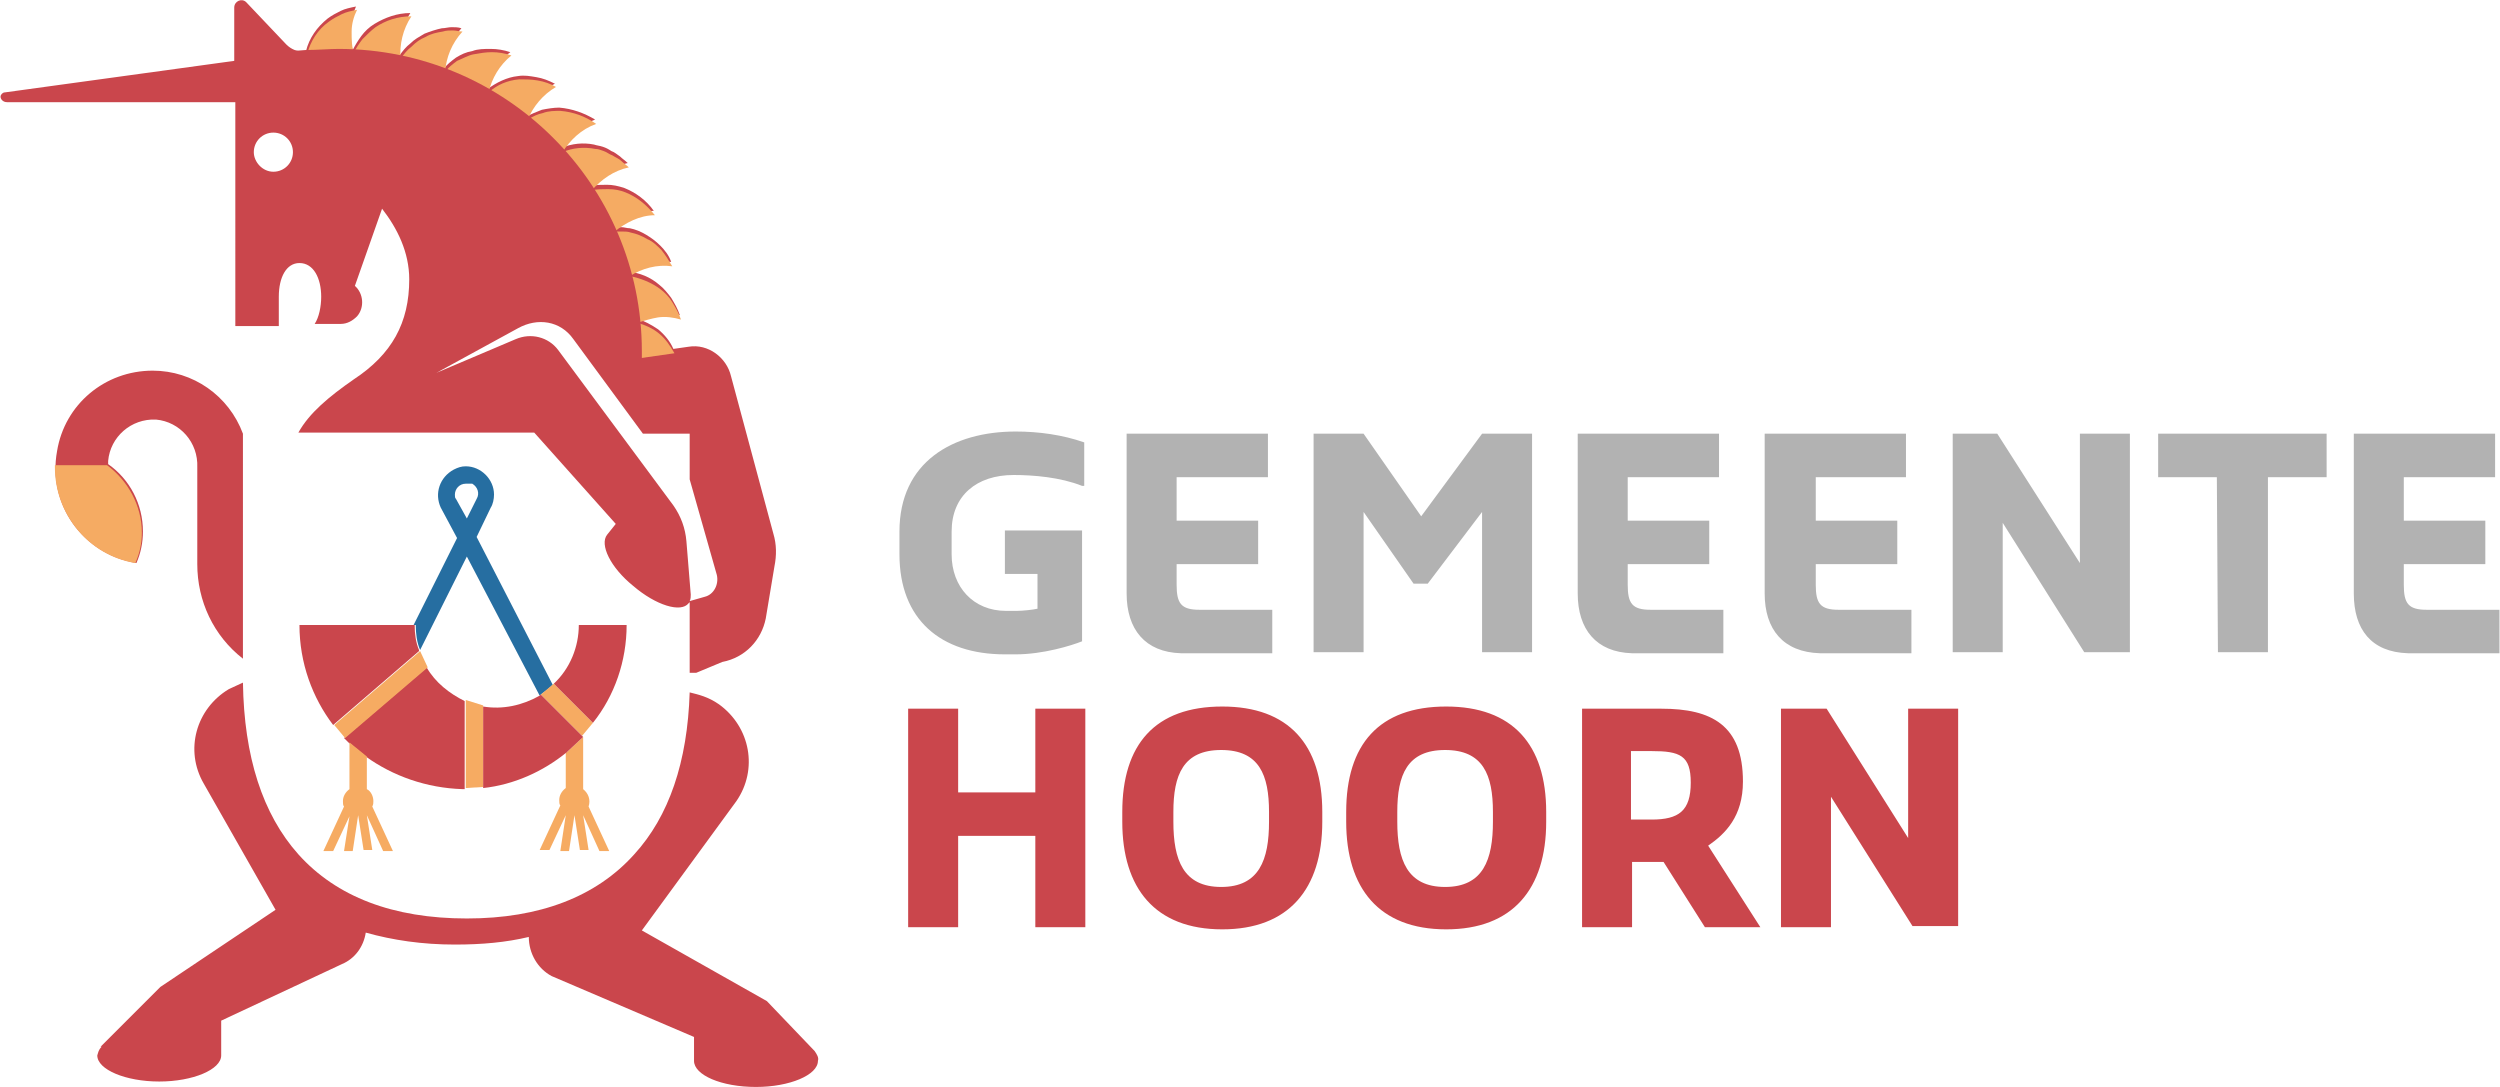
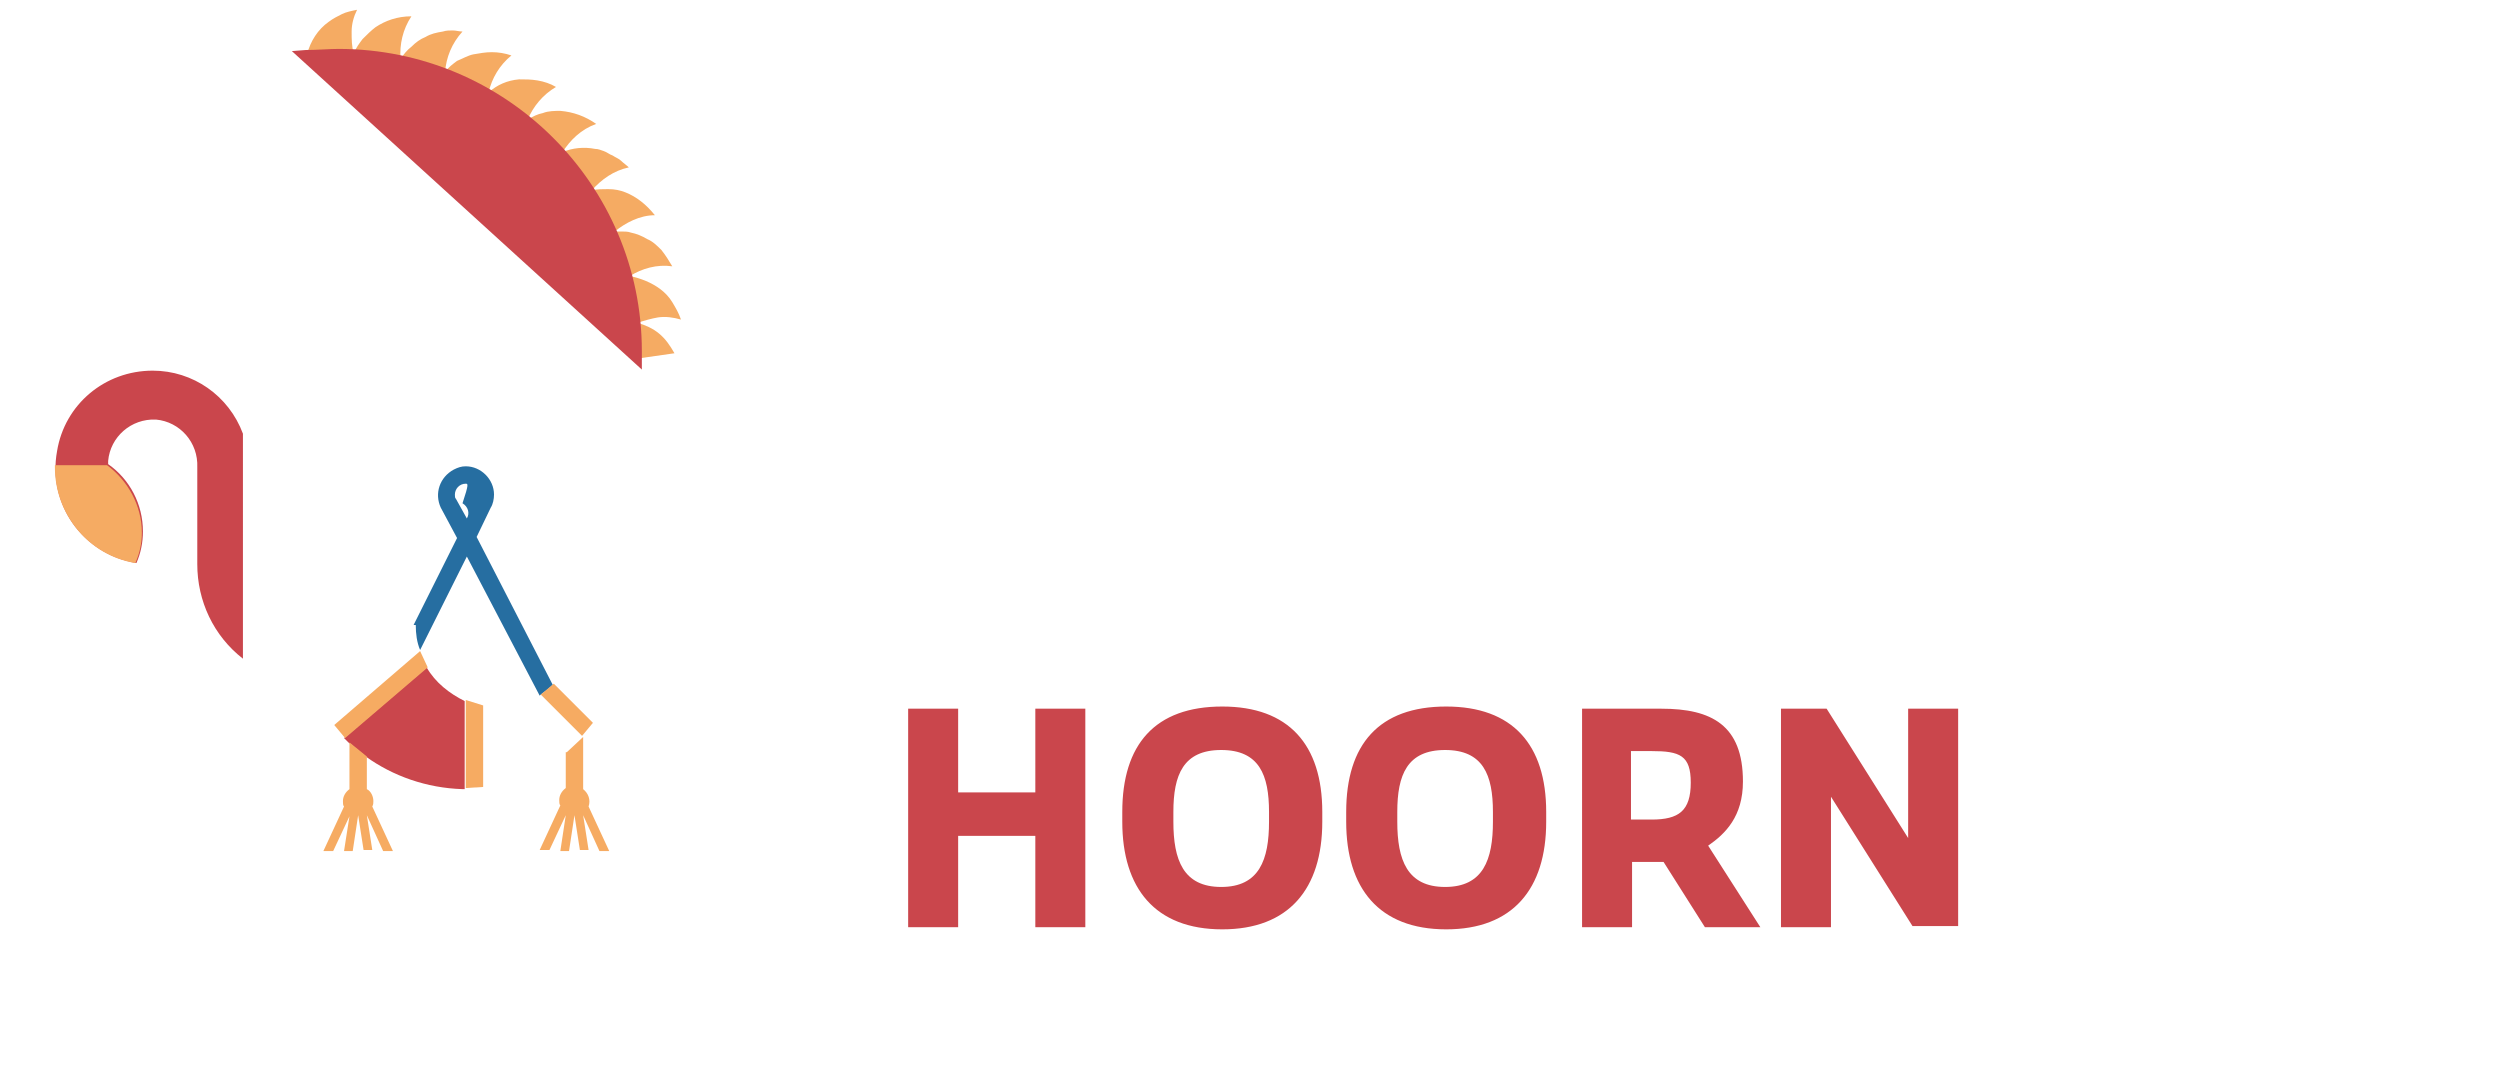
<svg xmlns="http://www.w3.org/2000/svg" version="1.1" id="Layer_1" x="0px" y="0px" viewBox="0 0 229.9 100" style="enable-background:new 0 0 229.9 100;" xml:space="preserve" width="230" height="100">
  <style type="text/css">
	.st0{fill-rule:evenodd;clip-rule:evenodd;fill:#CA464C;}
	.st1{fill-rule:evenodd;clip-rule:evenodd;fill:#B2B2B2;}
	.st2{fill-rule:evenodd;clip-rule:evenodd;fill:#266EA1;}
	.st3{fill-rule:evenodd;clip-rule:evenodd;fill:#F6AB62;}
	.st4{fill-rule:evenodd;clip-rule:evenodd;fill:#F5AB63;}
</style>
  <g>
    <path class="st0" d="M151.9,75.4c2.5,0,3.6-0.8,3.6-3.4c0-2.5-1-2.9-3.6-2.9h-1.9v6.3H151.9z M153,79.3h-2.9v6h-4.6V65.2h7.3   c4.6,0,7.5,1.5,7.5,6.7c0,3.2-1.6,4.8-3.2,5.9l0,0l4.8,7.5h-5.1C156.8,85.3,153,79.3,153,79.3z M175.5,65.2v11.9L168,65.2h-4.2   v20.1h4.6V73.3l7.5,11.9h4.2V65.2L175.5,65.2L175.5,65.2z M137.3,74.7c0-3.4-0.9-5.7-4.4-5.7c-3.5,0-4.4,2.3-4.4,5.7v0.9   c0,3.5,0.9,6,4.4,6c3.5,0,4.4-2.5,4.4-6C137.3,75.5,137.3,74.7,137.3,74.7z M142.2,74.7v0.9c0,6.2-3.1,9.9-9.2,9.9   c-6.2,0-9.2-3.8-9.2-9.9v-0.9c0-6.2,3-9.7,9.2-9.7C139.1,65,142.2,68.5,142.2,74.7z M116.7,74.7c0-3.4-0.9-5.7-4.4-5.7   s-4.4,2.3-4.4,5.7v0.9c0,3.5,0.9,6,4.4,6s4.4-2.5,4.4-6C116.7,75.5,116.7,74.7,116.7,74.7z M121.6,74.7v0.9c0,6.2-3.1,9.9-9.2,9.9   c-6.2,0-9.2-3.8-9.2-9.9v-0.9c0-6.2,3-9.7,9.2-9.7C118.5,65,121.6,68.5,121.6,74.7z M95.2,65.2h4.6v20.1h-4.6v-8.4h-7.1v8.4h-4.6   V65.2h4.6v7.7h7.1V65.2L95.2,65.2z" />
-     <path class="st1" d="M82.7,51v-2.1c0-6.4,4.9-9.2,10.7-9.2c2.1,0,4.3,0.3,6.3,1v4h-0.2c-2-0.8-4.5-1-6.3-1c-3.4,0-5.7,1.9-5.7,5.2   V51c0,3,2,5.2,5,5.2h1c0.5,0,1.5-0.1,1.9-0.2v-3.2h-3v-4h7.1v10.2c-1,0.4-3.6,1.2-6.1,1.2h-1C86.5,60.2,82.7,57,82.7,51L82.7,51z    M103.6,54.6V39.9h13v4h-8.4v4h7.5v4h-7.5v1.9c0,1.7,0.4,2.3,2.1,2.3h6.7v4h-8.4C105.3,60,103.6,57.9,103.6,54.6L103.6,54.6z    M120.8,39.9h4.6l5.3,7.6l5.6-7.6h4.6V60h-4.6V47.1l-5,6.6h-1.3l-4.6-6.6V60h-4.6L120.8,39.9L120.8,39.9z M145.1,54.6V39.9h13v4   h-8.4v4h7.5v4h-7.5v1.9c0,1.7,0.4,2.3,2.1,2.3h6.7v4h-8.4C146.8,60,145.1,57.9,145.1,54.6L145.1,54.6z M162.3,54.6V39.9h13v4H167v4   h7.5v4H167v1.9c0,1.7,0.4,2.3,2.1,2.3h6.7v4h-8.4C164,60,162.3,57.9,162.3,54.6L162.3,54.6z M179.5,39.9h4.2l7.6,11.9V39.9h4.6V60   h-4.2l-7.5-11.9V60h-4.6V39.9L179.5,39.9z M203.9,43.9h-5.4v-4H214v4h-5.4V60h-4.6L203.9,43.9L203.9,43.9z M216.5,54.6V39.9h13v4   h-8.4v4h7.5v4h-7.5v1.9c0,1.7,0.4,2.3,2.1,2.3h6.7v4h-8.4C218.1,60,216.5,57.9,216.5,54.6L216.5,54.6z" />
-     <path class="st2" d="M49.7,63.9L49.6,64l-6.7-12.8l-4.3,8.6c-0.3-0.7-0.4-1.5-0.4-2.3H38l4-8l-1.5-2.8l0,0l0,0   c-0.6-1.3-0.1-2.8,1.2-3.5c0.4-0.2,0.7-0.3,1.1-0.3c1.4,0,2.6,1.2,2.6,2.6c0,0.4-0.1,0.9-0.3,1.2l-1.3,2.7L50.8,63   C50.5,63.3,50.1,63.6,49.7,63.9 M42.8,44.5c-0.6,0-1,0.5-1,1c0,0.2,0,0.3,0.1,0.4l1,1.8l0.9-1.8c0.3-0.5,0.1-1.1-0.4-1.4   C43.1,44.5,43,44.5,42.8,44.5" />
+     <path class="st2" d="M49.7,63.9L49.6,64l-6.7-12.8l-4.3,8.6c-0.3-0.7-0.4-1.5-0.4-2.3H38l4-8l-1.5-2.8l0,0l0,0   c-0.6-1.3-0.1-2.8,1.2-3.5c0.4-0.2,0.7-0.3,1.1-0.3c1.4,0,2.6,1.2,2.6,2.6c0,0.4-0.1,0.9-0.3,1.2l-1.3,2.7L50.8,63   C50.5,63.3,50.1,63.6,49.7,63.9 M42.8,44.5c-0.6,0-1,0.5-1,1c0,0.2,0,0.3,0.1,0.4l1,1.8c0.3-0.5,0.1-1.1-0.4-1.4   C43.1,44.5,43,44.5,42.8,44.5" />
    <path class="st0" d="M22.3,60.6L22.3,60.6c-2.7-2.1-4.2-5.3-4.2-8.7V43h0c0.1-2.3-1.6-4.2-3.8-4.4c-2.3-0.1-4.2,1.6-4.4,3.8   c0,0.1,0,0.2,0,0.3c2,1.4,3.2,3.7,3.2,6.2c0,1-0.2,2-0.6,2.9l0,0C7.6,51,4.3,46.4,5.2,41.5c0.7-4.3,4.4-7.4,8.8-7.4   c3.7,0,7,2.3,8.3,5.8L22.3,60.6L22.3,60.6z M33.6,69.6l-1.6-1.3c-0.1-0.1-0.3-0.3-0.4-0.4l7.6-6.5c0.8,1.4,2.1,2.4,3.5,3.1v8.1   c-0.1,0-0.2,0-0.2,0C39.2,72.5,36.1,71.4,33.6,69.6z" />
    <path class="st3" d="M32.1,68.3l1.6,1.3v3c0.4,0.2,0.6,0.7,0.6,1.1c0,0.2,0,0.3-0.1,0.5l1.9,4.1h-0.9L33.7,75l0.5,3.2h-0.8L32.9,75   l0,0h0l-0.5,3.3h-0.8l0.5-3.2l-1.5,3.2h-0.9l1.9-4.1c-0.1-0.1-0.1-0.3-0.1-0.5c0-0.4,0.2-0.8,0.6-1.1   C32.1,72.6,32.1,68.3,32.1,68.3z M52.1,69.2l1.5-1.4v4.8c0.5,0.4,0.7,1,0.5,1.6l1.9,4.1h-0.9L53.6,75l0.5,3.2h-0.8L52.8,75h0   l-0.5,3.3h-0.8L52,75l-1.5,3.2h-0.9l1.9-4.1c-0.1-0.1-0.1-0.3-0.1-0.5c0-0.4,0.2-0.8,0.6-1.1V69.2L52.1,69.2z M42.8,64.4l1.6,0.5   v7.5l-1.6,0.1V64.4L42.8,64.4z M38.6,59.9l0.7,1.5l-7.6,6.5l-1-1.2C30.7,66.7,38.6,59.9,38.6,59.9z M49.7,63.9l1.2-1l3.6,3.6   l-1,1.2L49.7,63.9L49.7,63.9z" />
-     <path class="st0" d="M63.4,61.9v-6.5c0,0-0.1,0.1-0.1,0.1c-0.7,0.9-3,0.2-5.1-1.6c-2.1-1.7-3.1-3.8-2.4-4.7l0.8-1   c-2.5-2.8-5-5.6-7.5-8.4H27.4c1-1.8,2.8-3.3,5.1-4.9c3.5-2.3,5.1-5.2,5.1-9.2c0-2.5-1.1-4.7-2.5-6.5l-2.5,7.1   c0.8,0.7,0.9,2,0.2,2.8c-0.4,0.4-0.9,0.7-1.5,0.7l-2.4,0c0.4-0.6,0.6-1.6,0.6-2.5c0-1.7-0.7-3.1-2-3.1c-1.2,0-1.9,1.3-1.9,3.1V30   h-4V9.4h-21C0.2,9.4,0,9.1,0,8.9c0-0.2,0.2-0.4,0.4-0.4l21.1-2.9V0.7c0-0.6,0.7-0.9,1.1-0.5l3.7,3.9c0.4,0.4,1,0.7,1.6,0.6l0.2,0   c0.3-1.2,1-2.2,2-3c0.4-0.3,0.8-0.5,1.2-0.7c0.4-0.2,0.9-0.3,1.4-0.4c-0.3,0.7-0.5,1.4-0.5,2c0,0.7,0,1.3,0.2,2l0,0   c0.2-0.4,0.5-0.9,0.8-1.3c0.3-0.4,0.7-0.8,1.2-1.1c1-0.6,2.1-1,3.3-1c-0.8,1.2-1.1,2.6-1,3.9l0,0c0.3-0.4,0.6-0.8,1-1.1   c0.4-0.4,0.8-0.6,1.3-0.9c0.5-0.2,1.1-0.4,1.6-0.5c0.3,0,0.6-0.1,0.9-0.1c0.3,0,0.6,0,0.9,0.1c-1,1.1-1.5,2.4-1.6,3.7l0,0   c0.3-0.4,0.7-0.7,1.1-1c0.5-0.3,0.9-0.5,1.5-0.6c0.5-0.2,1.1-0.2,1.7-0.2c0.6,0,1.2,0.1,1.8,0.3c-1.2,0.9-1.8,2.1-2.1,3.4l0,0   c0.8-0.6,1.8-1.1,2.8-1.2c0.6-0.1,1.1,0,1.7,0.1c0.6,0.1,1.1,0.3,1.7,0.6c-1.3,0.7-2.1,1.8-2.6,3l0,0c0.4-0.2,0.9-0.4,1.4-0.6   c0.5-0.1,1.1-0.2,1.6-0.2c1.2,0.1,2.3,0.5,3.3,1.1c-1.4,0.5-2.4,1.4-3.1,2.6l0,0c1-0.4,2-0.5,3-0.3c0.3,0.1,0.5,0.1,0.8,0.2   c0.3,0.1,0.5,0.2,0.8,0.4c0.3,0.1,0.5,0.3,0.8,0.5c0.2,0.2,0.5,0.4,0.7,0.6c-1.4,0.3-2.6,1.1-3.4,2.1l0,0c0.5-0.1,1-0.1,1.5-0.1   c0.5,0,1,0.1,1.6,0.3c1,0.4,2,1.1,2.7,2.1c-1.5,0-2.7,0.6-3.7,1.5l0,0c0.2,0,0.5,0,0.7,0c0.3,0,0.5,0.1,0.8,0.1   c0.5,0.1,1,0.3,1.5,0.6c0.5,0.3,0.9,0.6,1.3,1c0.4,0.4,0.8,0.9,1,1.5c-1.4-0.2-2.8,0.2-3.9,0.9l0,0c1,0.1,2,0.5,2.8,1.2   c0.4,0.3,0.8,0.8,1.1,1.2c0.3,0.5,0.6,1,0.8,1.6c-0.7-0.2-1.4-0.3-2.1-0.2c-0.7,0.1-1.3,0.2-1.9,0.5c0,0,0,0,0,0   c0.7,0.2,1.4,0.6,2,1c0.6,0.5,1.1,1.1,1.4,1.8l1.4-0.2c1.8-0.3,3.5,1,3.9,2.7l3.9,14.5c0.3,1,0.3,2,0.1,3l-0.8,4.8v0   c-0.4,2-1.9,3.6-4,4L64,61.9L63.4,61.9L63.4,61.9z M53.6,67.8l-3.9-3.9L49.6,64c-1.6,0.9-3.4,1.3-5.2,1v7.5   c2.8-0.3,5.5-1.5,7.7-3.3C52.1,69.2,53.6,67.8,53.6,67.8z M38,57.5H27.5c0,3.5,1.2,6.7,3.1,9.2l7.9-6.8c0,0,0,0,0-0.1l0,0   c-0.3-0.7-0.4-1.5-0.4-2.3C38.2,57.5,38,57.5,38,57.5z M57.6,57.5h-4.4c0,2-0.8,4-2.3,5.4l3.6,3.6C56.5,64,57.6,60.8,57.6,57.5   L57.6,57.5z M74.9,96.7L74.9,96.7l-4.4-4.6L59,85.6l8.7-11.9c2-2.9,1.3-6.8-1.6-8.9c0,0,0,0,0,0c-1-0.7-1.9-0.9-2.7-1.1   c-0.2,6.4-1.9,11.4-5.1,14.9c-3.5,3.9-8.7,5.9-15.4,5.9c-6.8,0-12-2-15.5-5.9c-3.3-3.7-5-9-5.1-15.8c-0.4,0.2-0.9,0.4-1.3,0.6   c-3,1.8-4.1,5.6-2.3,8.7l6.6,11.6l-10.6,7.1l-5.5,5.5l0.1,0C9,96.6,9,96.8,8.9,97.1c0,1.3,2.6,2.4,5.7,2.4s5.7-1.1,5.7-2.4v-3.2   l11.1-5.2c1.2-0.5,2-1.6,2.2-2.9c2.5,0.7,5.2,1.1,8.2,1.1c2.5,0,4.7-0.2,6.8-0.7c0,1.5,0.8,2.9,2.1,3.6l13.1,5.6v2.2   c0,1.3,2.5,2.4,5.7,2.4c3.1,0,5.7-1.1,5.7-2.4C75.3,97.3,75.1,97,74.9,96.7L74.9,96.7z M25.1,15.8c1,0,1.8-0.8,1.8-1.8   c0-1-0.8-1.8-1.8-1.8c-1,0-1.8,0.8-1.8,1.8C23.3,14.9,24.1,15.8,25.1,15.8L25.1,15.8z M51.3,32.2l10.6,14.3c0.7,1,1.1,2.1,1.2,3.3   l0.4,4.9c0,0.2,0,0.4-0.1,0.6l1.4-0.4c0.8-0.2,1.3-1.1,1.1-2l-2.5-8.8v-4.2h-4.3l-6.4-8.7c-1.2-1.7-3.3-2-5.1-1l-7.5,4.1l7.3-3.1   C48.8,30.6,50.4,31,51.3,32.2L51.3,32.2z" />
    <path class="st4" d="M58.5,33l3.5-0.5c-0.4-0.7-0.8-1.3-1.4-1.8c-0.6-0.5-1.3-0.8-2-1l0,0c0.6-0.2,1.3-0.4,1.9-0.5   c0.7-0.1,1.4,0,2.1,0.2c-0.2-0.6-0.5-1.1-0.8-1.6c-0.3-0.5-0.7-0.9-1.1-1.2c-0.8-0.6-1.8-1-2.8-1.2l0,0c1.1-0.7,2.5-1.1,3.9-0.9   c-0.3-0.5-0.6-1-1-1.5c-0.4-0.4-0.8-0.8-1.3-1c-0.5-0.3-1-0.5-1.5-0.6c-0.3-0.1-0.5-0.1-0.8-0.1c-0.2,0-0.5,0-0.7,0l0,0   c1-0.8,2.3-1.5,3.7-1.5c-0.8-1-1.7-1.7-2.7-2.1c-0.5-0.2-1-0.3-1.6-0.3c-0.5,0-1,0-1.5,0.1c0,0,0,0,0,0c0.9-1,2-1.8,3.4-2.1   c-0.2-0.2-0.5-0.4-0.7-0.6c-0.2-0.2-0.5-0.3-0.8-0.5c-0.3-0.1-0.5-0.3-0.8-0.4c-0.3-0.1-0.5-0.2-0.8-0.2c-1-0.2-2.1-0.1-3,0.3l0,0   c0.7-1.1,1.7-2.1,3.1-2.6c-1-0.7-2.1-1.1-3.3-1.2c-0.5,0-1.1,0-1.6,0.2c-0.5,0.1-0.9,0.3-1.4,0.6c0,0,0,0,0,0   c0.5-1.2,1.4-2.3,2.6-3c-0.5-0.3-1.1-0.5-1.7-0.6c-0.6-0.1-1.1-0.1-1.7-0.1c-1.1,0.1-2,0.5-2.8,1.2l0,0c0.3-1.3,1-2.5,2.1-3.4   c-0.6-0.2-1.2-0.3-1.8-0.3c-0.6,0-1.1,0.1-1.7,0.2c-0.5,0.1-1,0.4-1.5,0.6c-0.4,0.3-0.8,0.6-1.1,1l0,0c0.1-1.3,0.6-2.6,1.6-3.7   c-0.3,0-0.6-0.1-0.9-0.1c-0.3,0-0.6,0-0.9,0.1c-0.6,0.1-1.1,0.2-1.6,0.5c-0.5,0.2-0.9,0.5-1.3,0.9c-0.4,0.3-0.7,0.7-1,1.1l0,0   c-0.1-1.3,0.2-2.7,1-3.9c-1.3,0-2.4,0.4-3.3,1c-0.4,0.3-0.8,0.7-1.2,1.1c-0.3,0.4-0.6,0.8-0.8,1.3l0,0c-0.2-0.6-0.2-1.3-0.2-2   c0-0.7,0.2-1.4,0.5-2c-0.5,0.1-1,0.2-1.4,0.4c-0.4,0.2-0.8,0.4-1.2,0.7c-1,0.7-1.7,1.8-2,3l-0.2,0" />
    <path class="st0" d="M59,34v-1.7C59,17,46.5,4.5,31.1,4.5c-0.8,0-2,0.1-3,0.1c0,0-1.3,0.1-1.3,0.1" />
    <path class="st4" d="M13,49c0-2.5-1.3-4.8-3.2-6.2l-4.8,0C5,42.9,5,43,5,43c0,4.3,3.1,8.1,7.4,8.8C12.8,50.9,13,50,13,49z" />
  </g>
</svg>